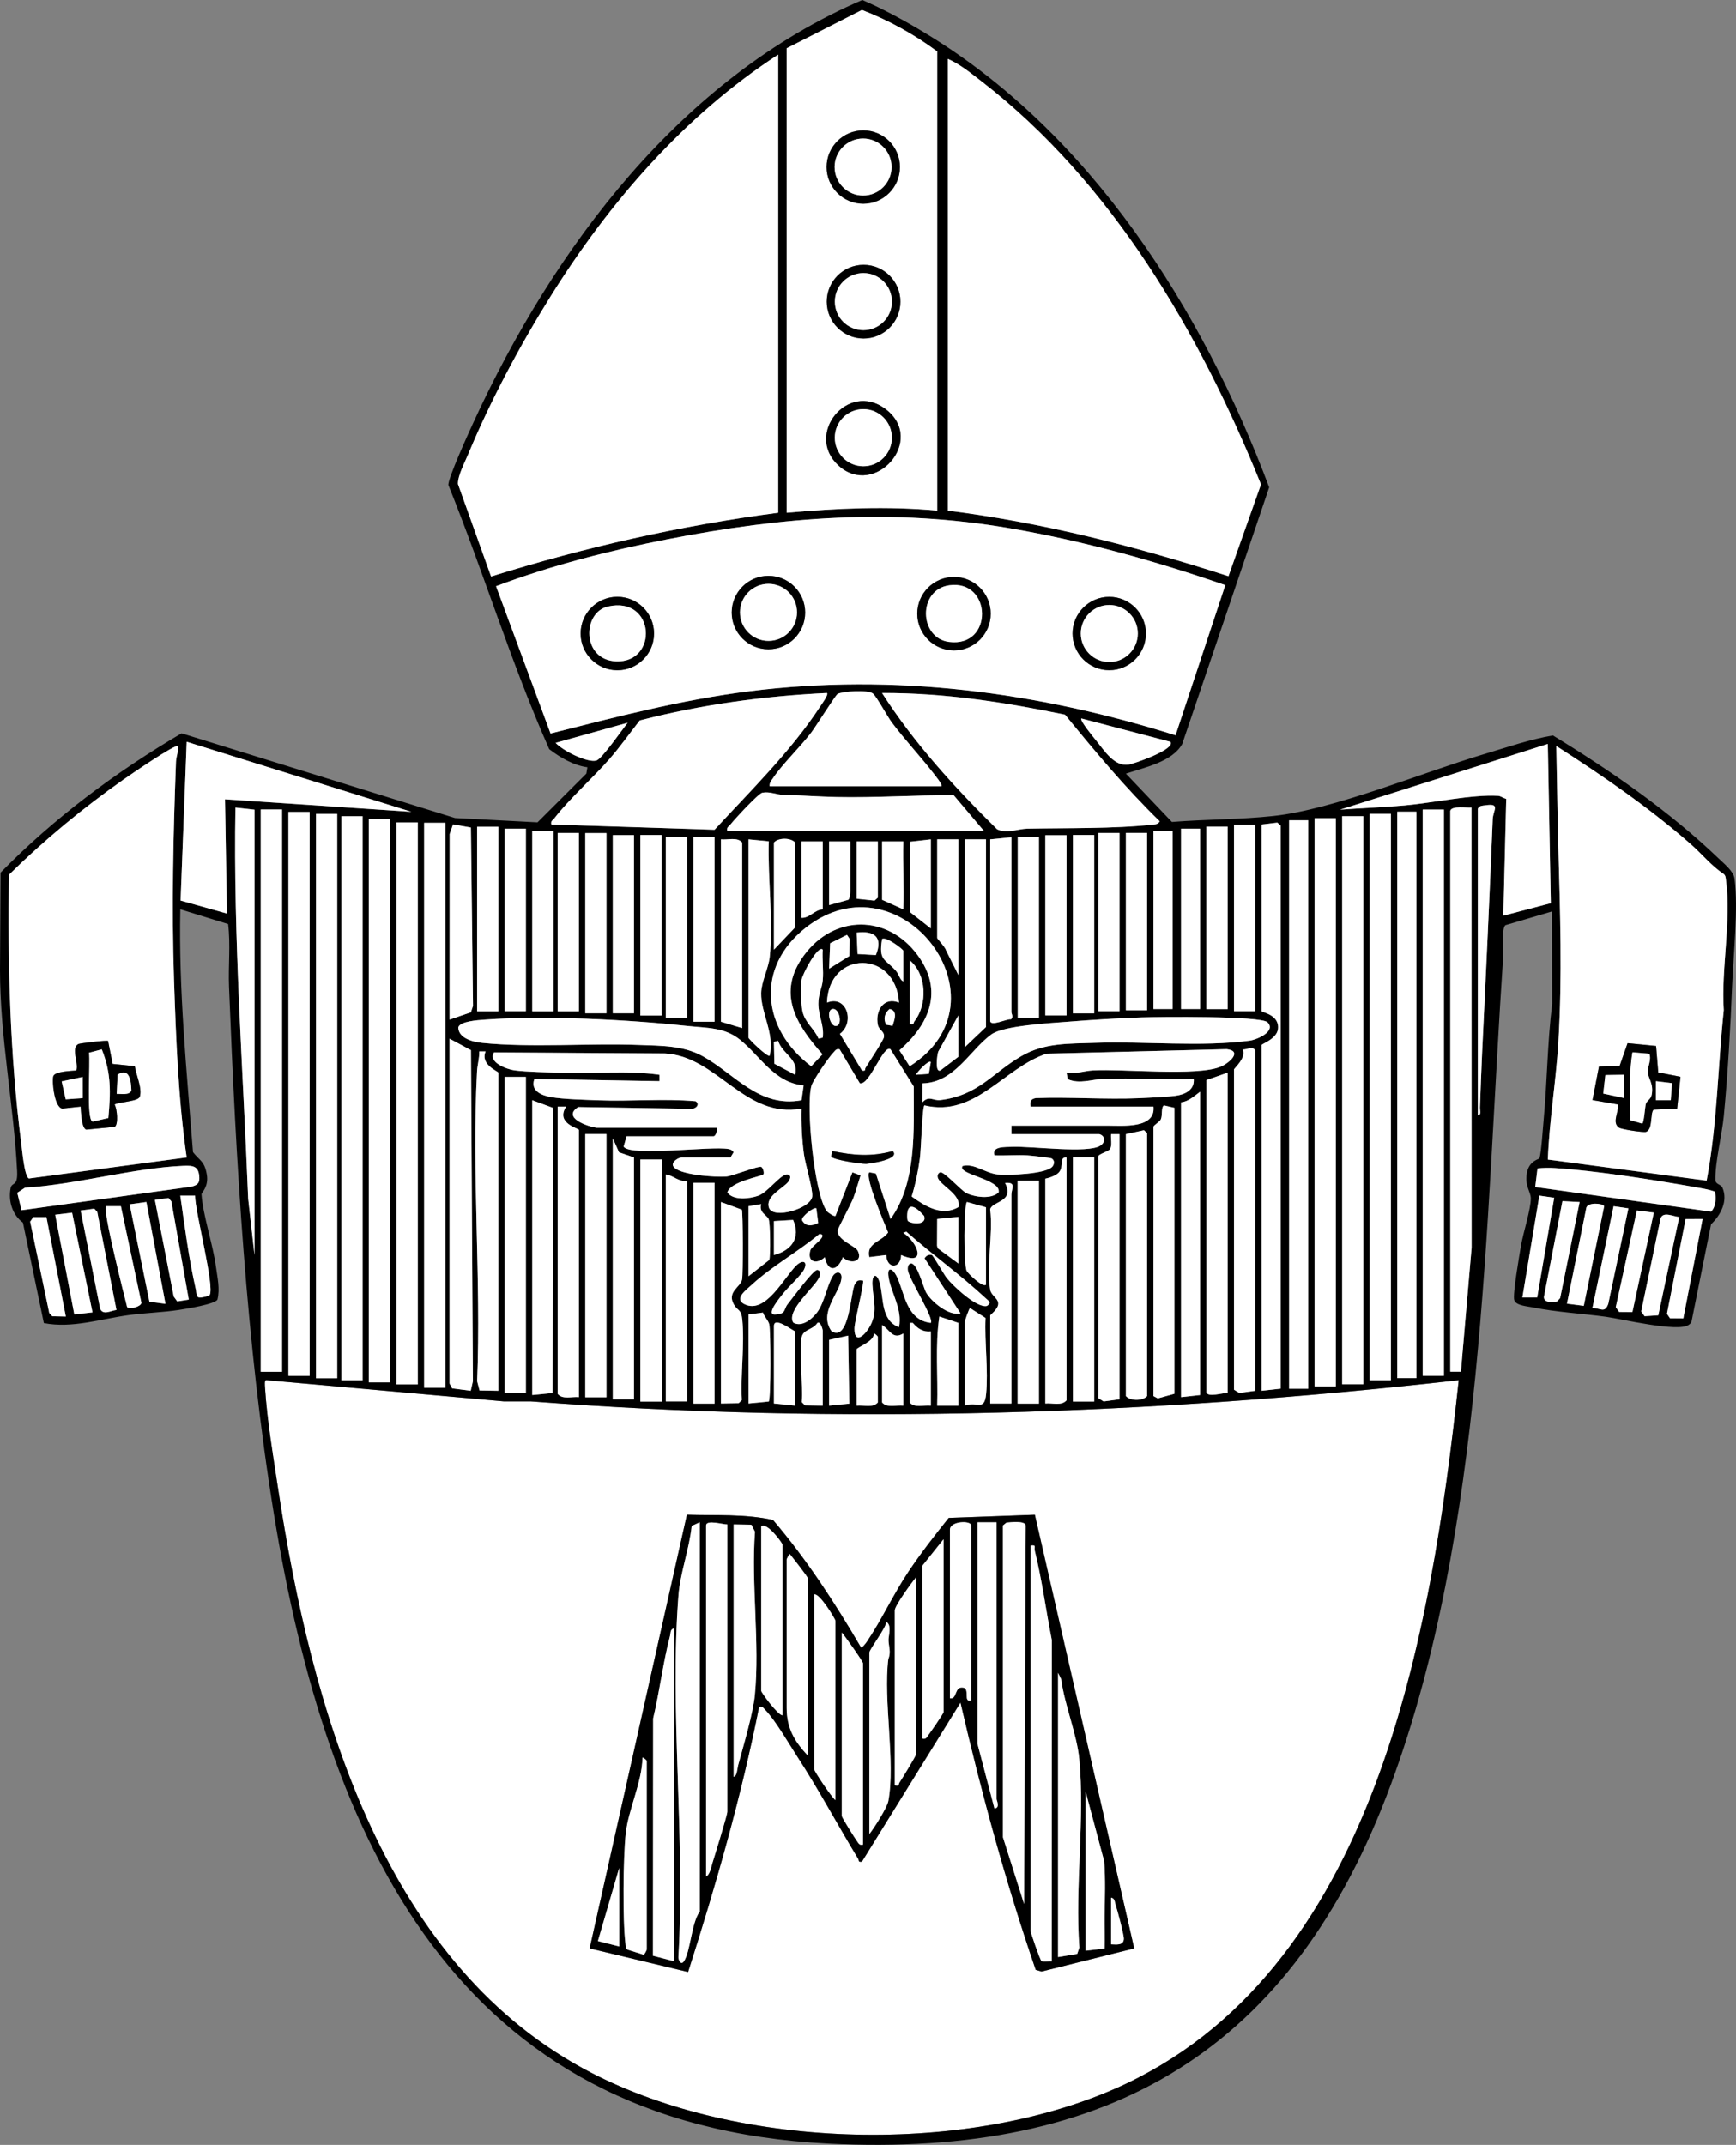
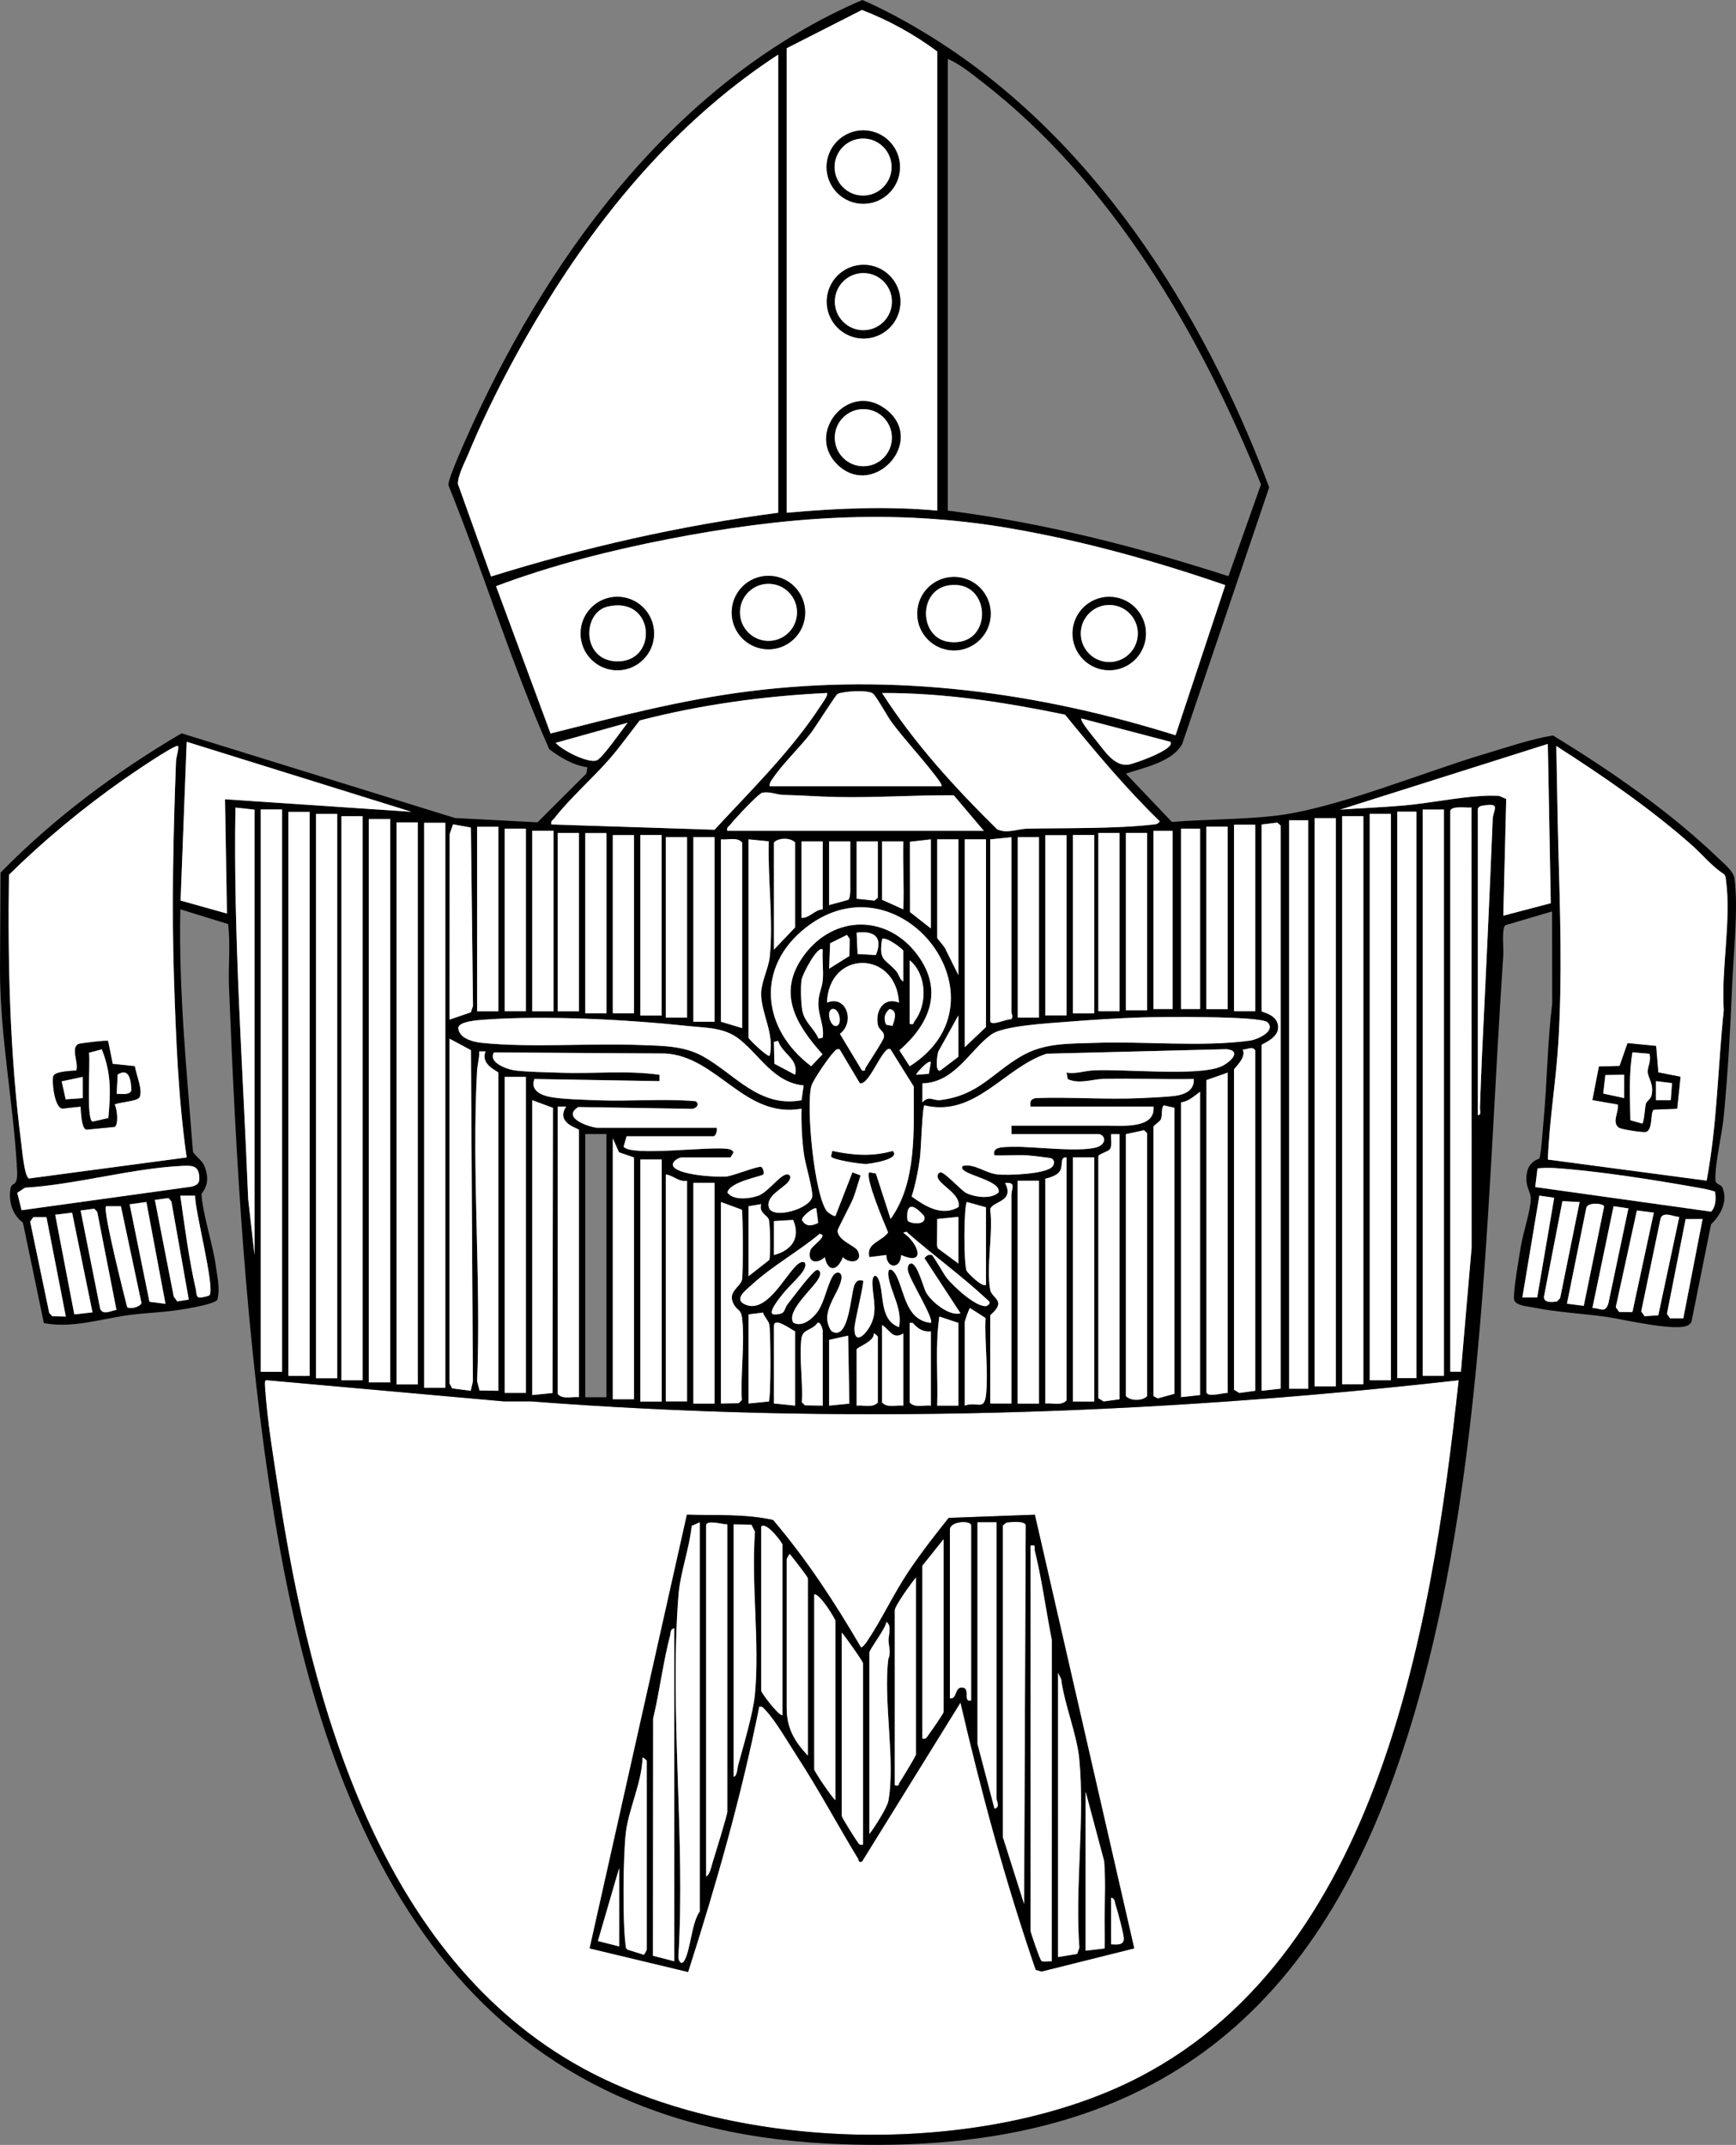
<svg xmlns="http://www.w3.org/2000/svg" id="Vrstva_1" data-name="Vrstva 1" viewBox="0 0 818.8 1011.33">
  <rect x="0" y="0" width="818.8" height="1011.33" fill="#808080" stroke="none" />
  <defs>
    <style>
      .cls-1 {
        fill: #fff;
      }
    </style>
  </defs>
  <g>
    <path class="cls-1" d="M688.03,650.76c-12.91,119.21-38.84,280.17-162.32,334.17-72.77,31.82-180.78,28.47-250.69-9.65-95.69-52.18-128.32-171.73-143.69-272.31-2.36-15.43-5.36-33.25-6.33-48.68-.07-1.03-.36-3.51.55-3.55l112,10.01,12.98.02c145.69,11.13,292.39,6.36,437.5-10.01ZM406.06,776.76c-12.27-21.01-25.63-41.52-41.46-60.06-13.16-2.95-27.14-2.08-40.62-2.5l-45.87,204.49,46.42,11.13c13.14-41.02,25.1-82.76,33.51-125.06,1.68-.38,2.02.55,2.97,1.52,4.73,4.83,11.07,15.85,15.04,21.96,10.22,15.7,19.02,32.25,28.74,48.24.49.8-.24,1.61,1.74,1.32l46.49-75.03c9.84,42.53,21.32,84.75,35.49,126.04l2.74.79,43.7-10.91-46.86-204.47-40.63,1.49c-6.53,8.17-13,16.47-18.84,25.16-7.13,10.62-12.82,23.02-19.75,33.25-.47.69-2.22,3.07-2.82,2.66Z" />
    <g>
      <path d="M406.06,776.76c.6.41,2.35-1.98,2.82-2.66,6.93-10.23,12.62-22.63,19.75-33.25,5.84-8.69,12.31-16.99,18.84-25.16l40.63-1.49,46.86,204.47-43.7,10.91-2.74-.79c-14.18-41.29-25.65-83.51-35.49-126.04l-46.49,75.03c-1.98.29-1.26-.52-1.74-1.32-9.71-15.99-18.52-32.54-28.74-48.24-3.97-6.11-10.31-17.13-15.04-21.96-.95-.97-1.3-1.9-2.97-1.52-8.41,42.3-20.37,84.04-33.51,125.06l-46.42-11.13,45.87-204.49c13.48.42,27.46-.45,40.62,2.5,15.82,18.54,29.18,39.05,41.46,60.06ZM330.04,717.76l-3.79,1.71c-1.09,10.73-5.42,22.15-6.25,32.75-4.24,54.72,3.29,114.8-.01,170.08-.28,1.58,1.14,4.59,2.57,2.47,3.14-4.65,3.53-18.08,7.48-23.52v-183.5ZM343.04,718.76c-1.82.12-10-2.4-10,.5v165.5c1.78-.74,2.46-4.69,3.02-6.48,1.03-3.3,6.98-22.49,6.98-24.02v-135.5ZM458.04,801.76v-82.5c0-2.48-10-2.12-10,2v79.5c3.68.58,1.85-5.96,6.49-4.99,2.94.91-.33,7.03,3.51,5.99ZM470.04,717.76h-9v104.5l8.01,30.49c2.84-.4.99-3.8.99-4.49v-130.5ZM473.04,719.26v147l9.99,31.49.76-178.54c-.41-2.31-7.15-1.47-9.09-1.3l-1.66,1.34ZM346.04,718.76v119c1.62-.25,1.69-3.92,2.1-5.4,2.44-9,7.04-24.38,7.89-33.1,2.38-24.36-1.8-52.29.06-77.04l-1.69-3.31-8.36-.14ZM359.04,719.76v77.5c0,.77,7.87,11.51,10,11.5v-80.5c0-.71-7.48-10.93-10-8.5ZM435.04,819.76c1.83.39,1.96-.55,2.83-1.67s7.17-10.18,7.17-10.83v-81.5l-10,12.5v81.5ZM486.04,728.76v181.5c0,.76,4.51,13.94,5.17,14.33,1.1.65,3.43,0,4.84.18l.04-151.55c-2.74-13.76-4.65-28.47-8.02-42.03-.42-1.69.99-2.9-2.03-2.43ZM381.04,827.76v-83.5c0-.78-7.26-9.94-8.51-11.5-.29-.13-1.49,2.35-1.49,2.5v70c0,9.4,3.57,15.74,10,22.5ZM432.04,827.26v-83.5c-1.99,2.35-10,13.4-10,15.5v82.5c2.41.53,1.62-.42,2.23-1.31,1.11-1.61,7.58-12.27,7.77-13.19ZM394.04,848.76v-84.5c0-.82-7.43-13.06-10-12.5v82.5c0,.89,8.3,13.32,10,14.5ZM410.04,864.76c2.26-2.81,8.38-12.47,8.96-15.54,3.44-18.51-2.45-47.37,0-67,1.39-3.33.1-6.09.09-8.97-.01-2.09,1.65-6.98-1.03-8.48-.24,3.08-8.01,12.88-8.01,14.49v85.5ZM318.04,924.76v-157c-2.03.38-1.64,2.12-2,3.5-3.35,12.75-4.89,26.18-7.98,39.02l-.08,111.87,10.06,2.61ZM407.04,869.76v-85.5c0-.88-8.47-12.74-10-14.5v86.5c0,.69,6.38,10.81,7.16,11.84.86,1.14,1.05,2.03,2.84,1.66ZM499.04,922.76l9.02-1.48,1.03-2.97c-2.15-28.58,2.7-60.92-.06-89.04-1.15-11.75-6.97-25.5-8.51-37.5l-1.48-3.01v134ZM305.04,919.26v-89c0-.17-1.35-1.57-1.99-1.5-.29,11.78-6.65,24.36-7.9,35.61-1.23,11.07-1.52,41.11-.16,51.95.14,1.1-.09,2.24,1.03,2.97l7.56,2.38c.36.01,1.42-2.14,1.46-2.4ZM512.04,844.76v75l8.95-1.05c.22-5.14-.08-10.33,0-15.49.13-8.44.47-17.04-.21-25.7l-8.74-32.76ZM292.04,917.76v-37l-10.04,34.45,10.04,2.55ZM524.04,916.76c2.4.05,5.8.68,6.03-2.49.13-1.79-3.06-13.69-3.9-16.14-.45-1.31-.29-3.06-2.13-3.37v22Z" />
      <path class="cls-1" d="M330.04,717.76v183.5c-3.96,5.44-4.35,18.87-7.48,23.52-1.43,2.12-2.85-.89-2.57-2.47,3.3-55.28-4.23-115.37.01-170.08.82-10.61,5.15-22.02,6.25-32.75l3.79-1.71Z" />
      <path class="cls-1" d="M486.04,728.76c3.02-.47,1.61.74,2.03,2.43,3.37,13.55,5.28,28.27,8.02,42.03l-.04,151.55c-1.41-.19-3.74.47-4.84-.18-.66-.39-5.17-13.57-5.17-14.33v-181.5Z" />
      <path class="cls-1" d="M473.04,719.26l1.66-1.34c1.94-.17,8.68-1.02,9.09,1.3l-.76,178.54-9.99-31.49v-147Z" />
      <path class="cls-1" d="M343.04,718.76v135.5c0,1.53-5.95,20.71-6.98,24.02-.56,1.79-1.24,5.74-3.02,6.48v-165.5c0-2.9,8.18-.38,10-.5Z" />
      <path class="cls-1" d="M318.04,924.76l-10.06-2.61.08-111.87c3.09-12.84,4.63-26.26,7.98-39.02.36-1.38-.03-3.12,2-3.5v157Z" />
      <path class="cls-1" d="M499.04,922.76v-134l1.48,3.01c1.54,12.01,7.36,25.75,8.51,37.5,2.76,28.13-2.09,60.46.06,89.04l-1.03,2.97-9.02,1.48Z" />
      <path class="cls-1" d="M470.04,717.76v130.5c0,.7,1.85,4.1-.99,4.49l-8.01-30.49v-104.5h9Z" />
      <path class="cls-1" d="M346.04,718.76l8.36.14,1.69,3.31c-1.85,24.75,2.32,52.68-.06,77.04-.85,8.72-5.46,24.11-7.89,33.1-.4,1.49-.47,5.15-2.1,5.4v-119Z" />
      <path class="cls-1" d="M407.04,869.76c-1.79.37-1.98-.52-2.84-1.66-.78-1.03-7.16-11.15-7.16-11.84v-86.5c1.53,1.76,10,13.62,10,14.5v85.5Z" />
      <path class="cls-1" d="M394.04,848.76c-1.7-1.18-10-13.61-10-14.5v-82.5c2.57-.56,10,11.68,10,12.5v84.5Z" />
      <path class="cls-1" d="M432.04,827.26c-.19.93-6.66,11.58-7.77,13.19-.61.89.18,1.84-2.23,1.31v-82.5c0-2.1,8.01-13.15,10-15.5v83.5Z" />
      <path class="cls-1" d="M381.04,827.76c-6.43-6.76-10-13.1-10-22.5v-70c0-.15,1.2-2.63,1.49-2.5,1.25,1.56,8.51,10.71,8.51,11.5v83.5Z" />
      <path class="cls-1" d="M435.04,819.76v-81.5l10-12.5v81.5c0,.65-6.27,9.67-7.17,10.83s-.99,2.06-2.83,1.67Z" />
      <path class="cls-1" d="M359.04,719.76c2.52-2.43,10,7.79,10,8.5v80.5c-2.13.01-10-10.73-10-11.5v-77.5Z" />
      <path class="cls-1" d="M458.04,801.76c-3.84,1.03-.57-5.08-3.51-5.99-4.64-.97-2.8,5.57-6.49,4.99v-79.5c0-4.12,10-4.48,10-2v82.5Z" />
      <path class="cls-1" d="M410.04,864.76v-85.5c0-1.61,7.77-11.42,8.01-14.49,2.68,1.5,1.02,6.38,1.03,8.48.02,2.88,1.3,5.64-.09,8.97-2.45,19.63,3.44,48.49,0,67-.57,3.07-6.7,12.74-8.96,15.54Z" />
      <path class="cls-1" d="M305.04,919.26c-.04.26-1.1,2.41-1.46,2.4l-7.56-2.38c-1.12-.73-.89-1.88-1.03-2.97-1.36-10.84-1.08-40.87.16-51.95,1.25-11.25,7.62-23.83,7.9-35.61.64-.07,1.99,1.33,1.99,1.5v89Z" />
      <path class="cls-1" d="M512.04,844.76l8.74,32.76c.68,8.66.34,17.27.21,25.7-.08,5.16.21,10.34,0,15.49l-8.95,1.05v-75Z" />
      <polygon class="cls-1" points="292.04 917.76 282.01 915.2 292.04 880.76 292.04 917.76" />
      <path class="cls-1" d="M524.04,916.76v-22c1.85.31,1.69,2.05,2.13,3.37.84,2.45,4.02,14.35,3.9,16.14-.23,3.18-3.63,2.54-6.03,2.49Z" />
    </g>
  </g>
  <g>
    <g>
      <path d="M531.04,364.77l21.7,22.78c15.83-1.26,32.01-1.11,47.79-2.8,28.65-3.06,70.56-20.61,99.74-29.26,10.62-3.15,21.34-6.89,32.18-8.72,27.36,16.69,54.93,35.73,78.11,57.96,2.6,2.5,7.07,6.05,7.53,9.47,1.88,14.07-.5,35.48-1.09,50.01-.85,20.69-1.99,41.39-3.96,62.04-.84,8.77-4.17,21.98-3.96,30.11.06,2.19,2.59,1.97,3.31,3.62,2.75,6.34-.87,13.03-5.35,17.26l-9.2,45.8c-.18.8-.73,1.2-1.35,1.65-5,3.61-31.71-2.81-39.05-3.82-11.33-1.54-23.33-2.16-34.56-4.44-2.46-.5-7.78-.8-8.66-3.35s2.42-21.23,3.13-25.54c.99-6.03,4.69-17.3,4.67-22.44-.01-3.29-2.86-5.66-1.89-11.79s5.86-6.69,5.99-7.18c.91-3.33,1.53-13.66,1.93-17.89,1.7-18.25,1.77-36.74,4.05-54.95l-.05-43.54-22.01,6.48c-1.9,1.58-.78,10.79-1,14-8.57,126.27-8.8,271.55-52.97,391.03-46.33,125.3-132.17,176.21-265.51,169.47-175.58-8.87-236.27-143.07-261.34-296.66-13.15-80.55-17.97-167.21-21.21-248.79-.39-9.82.76-19.78-.42-29.58l-22.54-6.95c-.83,38.28,3.03,76.41,5.98,114.51,3.41,4.27,5.39,4.19,6.5,10.48,1.03,5.81-2.53,8.66-2.49,9.36.59,9.56,5.43,23.74,6.83,34.31.67,5.05,1.97,10.29.68,15.35-1.08,2.17-14.79,4.37-18.12,4.88-7.54,1.16-15.94,1.4-23.59,2.42-13.1,1.76-26.82,6.4-40.16,3.77l-9.87-47.36c-4.97-3.64-6.98-10.12-5.79-16.27.59-3.03,3.44-.44,3.06-7.99C6.52,521.16-.03,488.79,0,457.3l.25-45.84c25.09-25.66,54.43-47.5,85.38-65.7l128.98,39.94,38.92,2.03,23.02-22.97.5-2.99c-6.53-.87-12.82-4.59-17.99-8.52-17.96-40.43-30.93-83.34-47.56-124.49-.53-2.63,9.69-25.02,11.69-29.36C261.17,116.77,321.09,36.76,406.72,0c10.1,4.35,19.82,9.66,29.24,15.34,78.41,47.27,131.12,130.42,162.66,214.45l-41.02,121.02c-4.69,8.45-17.98,11.11-26.55,13.96ZM442.04,240.76V24.26c-10.78-8.05-22.94-14.72-35.5-19.56l-35.5,18.06v219c23.48-2.1,47.57-3.2,71-1ZM367.04,241.76V25.76c-44.25,28.78-79.58,69.57-107.42,114.08-14.32,22.91-28.41,49.28-38.76,74.24-1.62,3.91-5,10.19-4.87,14.14l15.62,43.6c44.23-13.78,89.4-24.04,135.43-30.06ZM447.04,240.76c45.15,5.72,89.2,16.98,132.37,30.93l15.34-43.27c-28.72-71.2-70.31-142.54-131.82-190.05-4.9-3.78-10.2-8.14-15.9-10.6v213ZM577.92,275.89c-33.07-11.4-67.12-20.89-101.69-26.82-55.18-9.46-106.63-5.48-161.21,5.16-27.46,5.35-54.9,12.31-81.06,22.16l25.71,69.45c31.05-7.86,62.11-15.96,94.01-19.94,68.31-8.52,135.5.32,200.78,20.78l23.46-70.79ZM411.76,327.05c-2.35-1.94-14.6-1.08-16.74.19-.96.57-10.46,15.66-12.58,18.42-5.23,6.8-13.44,14.64-17.81,21.19-.81,1.21-1.85,2.29-1.58,3.91h80.99c.76-.66-3.29-5.53-4.02-6.47-6.2-8.01-13.15-15.34-19.37-23.63-2.14-2.86-7.16-12.18-8.89-13.6ZM390.04,326.76c-29.77,1.43-59.45,5.49-88.29,12.94-4.69,5.96-9.2,12.34-14.18,18.07-7.88,9.05-19.08,18.92-26.02,27.98-.77,1-1.94,1.27-1.49,3l76.97,2.49c16.9-18.33,36.16-37.14,49.84-58.16.69-1.06,4.05-5.54,3.18-6.31ZM416.04,326.77c15.15,23.66,34.29,44.6,54.26,64.23,4.72,2.23,9.7-.19,14.2-.29,18.66-.38,40.83.11,59.09-1.91,1.51-.17,2.48-.09,3.43-1.55-16.14-15.65-30.48-32.9-44.69-50.29-28.38-5.85-57.23-10.35-86.29-10.2ZM552.04,349.77l-41.99-11.01c-.93.88,6,9.21,7.02,10.47,3.98,4.92,8.54,12.26,15.23,11.3,2.36-.34,22.33-7.24,19.75-10.76ZM296.04,340.77l-33.98,9.49c3.23,3.59,14.94,9.57,19.25,8.33,2.57-.73,12.35-14.87,14.72-17.82ZM194.03,382.77l-105.98-33.01-2.87,74.86,21.86,6.14-.9-53.89,87.9,5.91ZM730.04,350.76l-97.99,30.99c10.12-.75,20.38-1.11,30.49-2,12.82-1.12,31.91-5.26,44.04-4.52,1.27.08,2.55,1.14,3.84,1.42l-1.38,55.09,22.4-5.88-1.41-75.11ZM84.04,351.76c-1.11-1.21-23.2,14.01-25.72,15.77-19.03,13.34-37.54,28.63-54.07,44.93-.62,42.04.43,85.08,5.81,126.79.4,3.07,1.49,15.69,3.63,16.42l74.37-9.92c-3.97-27.68-5.02-55.59-5.96-83.53-1.15-34.28-.37-68.59.92-103,.1-2.54,1.22-4.89,1.04-7.45ZM797.62,398.18c-19.69-17.3-41.54-32.3-63.57-46.42.35,15.87.51,31.65.95,47.54.86,30.98,1.89,60.77.03,91.95-1.1,18.49-4.28,36.96-4.98,55.5l74.9,9.94c5.01-26.51,5.27-53.64,8.08-80.43-1.29-19.09,3.61-42.37,1.06-61.04-.15-1.1-.1-2.18-.98-3.02-5.87-3.88-10.28-9.43-15.49-14.01ZM449.83,374.97c-18.45-.13-36.84,1.22-55.33.82-8.2-.18-16.65-.81-25-1-3.3-.08-6.41-1.7-9.93-1.03-1.9.36-13.32,12.74-15.03,14.98-.77,1-1.94,1.27-1.49,3h120.99s-14.2-16.78-14.2-16.78ZM697.04,381.26v144.5c1.76.23.95-2.26,1-3.49.33-8.66.59-17.35,1.01-26,1.79-36.56,3.51-73.33,5-110,.17-4.29,3.87-7.66-3.55-6.56-1.44.21-2.57.07-3.46,1.55ZM120.04,381.76l-8.99-.99c-1.05,61.55,3.57,122.96,6,184.48l2.99,26.51v-210ZM684.04,382.26v264.5h5.01s5.04-58.45,5.04-58.45l-.04-207.55c-2.29.24-9.24-.96-10.01,1.51ZM122.99,381.67v265.14h10.05v-265.14h-10.05ZM681.04,381.71h-10v266.98h10v-266.98ZM146.04,382.81h-10v265.9h10v-265.9ZM668.04,382.72h-9v267.09h9v-267.09ZM159.04,383.76h-10v266.1h10v-266.1ZM656.04,383.74h-10v267.06h10v-267.06ZM171.04,384.83h-10v265.98h10v-265.98ZM643.04,384.81h-10v267.87h10v-267.87ZM173.96,386.17v265.63h10.09v-265.63h-10.09ZM630.04,385.76h-10v267.92h10v-267.92ZM617.04,386.76h-9v268.04h9v-268.04ZM197.04,387.76h-10v265h10v-265ZM210.04,387.96h-10v266.38h10v-266.38ZM604.04,654.76v-265.5l-1.58-1.39-7.42.89v88c0,.61,8.49,1.58,7.75,8.37-.52,4.75-7.75,7.08-7.75,7.63v163l9-1ZM212.05,480.75l10.04-3.45,1-3-.99-84.11-8.44-1.51-1.58,4.59-.04,87.48ZM592.04,388.87h-10v87.89h10v-87.89ZM235.04,389.83h-10v86.98h10v-86.98ZM568.99,389.76v86.05h10.05v-86.05h-10.05ZM248.04,390.71h-10v86.05h10v-86.05ZM566.04,390.71h-9v85.05h9v-85.05ZM261.09,391.71h-10.05v85.1h10.05v-85.1ZM553.04,391.76h-9v84h9v-84ZM273.04,392.76h-10v84.05h10v-84.05ZM286.04,392.81h-10v84.95h10v-84.95ZM528.04,392.76h-10v84h10v-84ZM541.04,392.71h-10v83.64h10v-83.64ZM299.04,393.76h-10v84h10v-84ZM312.04,393.71h-10v85.13h10v-85.13ZM503.04,393.81h-10v84.95h10v-84.95ZM516.09,393.7h-10.05v84.11h10.05v-84.11ZM324.04,394.71h-10v85.1h10v-85.1ZM337.04,394.71h-10v87.05h10v-87.05ZM477.04,394.76l-10,1v85.5c0,3.01,7.91-1.01,9.83-.65,1.26-1.23.17-2.57.17-3.35v-82.5ZM490.04,394.71h-10v85.1h10v-85.1ZM350.04,484.76v-87.5c-2.38-2.74-6.71-1.13-10-1.5v86l10,3ZM353.04,395.76v93.5c0,.66,9.13,9.47,9.99,8.49,2.49-10.17-4.2-20.22-4.02-29.44.1-5.41,3.47-11.81,4.04-17.04,1.83-16.83-1.02-37.45-.44-54.57l-9.56-.94ZM365.04,447.76l10-10.5v-40c-2.15-2.36-7.85-2.36-10,0v50.5ZM439.04,395.76l-9.86,1.14.05,33.17,9.81,7.69v-42ZM452.04,395.76h-10v46.5c0,.36,3.92,4.46,4.17,5.83l5.83,11.67v-64ZM465.04,395.76h-10v98l10-9.5v-88.5ZM388.04,396.76h-10v36c3.75.22,6.1-3.77,10-4v-32ZM401.04,396.76h-10v30l9.06-2.5c.68-.47.94-3.13.94-4v-23.5ZM414.04,396.76h-10v27l8.42.89,1.58-1.39v-26.5ZM416.04,396.76v27.5l9.99,4.5c.46-10.59-.29-21.34.01-32h-10.01ZM429.06,502.76c48.78-30.88-4.33-100.3-48.94-65.41-23.94,18.73-20.8,47.88,2.48,65.38l5.35-5.61c-12.6-14.09-21.73-28.99-8.74-46.68,14.17-19.31,39.48-19.35,53.66,0,12.3,16.79,5.51,32.43-8.65,44.82l4.84,7.51ZM404.04,439.75l.44,10.07,8.63.5c3.49-8.45-.72-11.61-9.07-10.57ZM391.05,456.75l9.57-5.99.14-8.03-1.27-1.93-7.95,3.95-.49,12ZM426.04,462.76v-14.5c0-.58-8-6.85-9.99-5.5-1.74,10.45,1.49,9.24,6.52,14.97,1.58,1.8,1.76,4.2,3.48,5.02ZM388.04,447.76c-2.14-2.42-9.67,11.59-10.02,14.47-.44,3.59-.28,11.04.47,14.58,1.14,5.38,5.57,8.18,7.58,12.94l1.98-.49c.76-5.9-2.06-10.13-2.06-16,0-4.7,1.69-7.13,2.06-10.99.44-4.64-.33-9.8-.01-14.5ZM429.04,452.76v30c2.32.56,1.65-.44,2.29-1.26,6.24-7.93,5.8-22.15-2.29-28.74ZM424.03,472.75c-1.47-24.92-33.14-24.95-33.98,0,9.3-3.78,13.32,9.33,6.1,14.71l10.4,17.29c2.02.41,1.22-.5,1.7-1.28,1.5-2.45,8.44-12.92,8.67-14.44.42-2.8-2.34-3.19-2.87-5.79-1.35-6.67,2.85-13.44,9.98-10.48ZM392.56,475.76c-3.05.62-.9,8.62,1.97,7.99s1.4-8.68-1.97-7.99ZM420.97,483.7c.88-2.66,2.67-7.26-1.41-7.94-2.38,2.08-2.98,4.56-1.59,7.4l3.01.54ZM452.04,498.26v-19.5l-9.46,17.04c-.57,1.43-1.72,10.01.95,8.95l8.52-6.49ZM597.79,482c-3.19-3.08-51.47-2.55-59.29-2.29-11.36.37-23.53,1.14-34.95,2.05-8.33.67-30.27,1.8-36,6-10.22,7.48-17.27,22.66-32.46,23.04l-.03,8.96c3.05-3.41,5.16-.67,8.34-1.06,18.05-2.17,24.43-12.64,38.35-20.75,10.86-6.32,22.32-5.8,34.76-6.24,23.35-.82,50.19,2.05,72.95-1.05,3.71-.5,12.59-4.56,8.33-8.67ZM379.05,511.77c-13.8-1.24-20.46-13.81-30-21.52-7.27-5.88-15.41-5.51-24.52-6.48-28.61-3.05-67.49-5.09-95.98-3-3.02.22-11.68.74-12.41,3.68.13,5.21,7.08,6.86,11.41,7.29,22.97,2.31,50.52.07,74.03.97,10.29.39,20.67.24,29.76,5.24,15.13,8.31,26.63,24.52,46.7,20.81l1-7ZM212.04,489.76v162.5c0,.36,1.03,1.62,1.16,2.35l8.83,1.16,1.02-4.5-.91-156.1-10.09-5.41ZM367.02,490.77l-1.99.5.21,10.3,9.79,5.2c1.78-7.58-6.06-9.72-8.01-15.99ZM592.04,655.76v-160.5c-1.41-2.25-3.7-.27-5.92-.42,1.99,3.74-4.08,8.89-4.08,9.42v151l2.49,1.53,7.51-1.03ZM396.02,494.76c-1.67-.39-2.01.55-2.96,1.51-2.16,2.19-9.56,12.95-10.35,15.65-2.69,9.25,1.33,51.84,7.38,59.27.41.51,3.32,2.56,3.96,2.09l8-20.53,3.83,1.46c-1.15,3.5-2.08,7.06-3.36,10.52-1.03,2.77-7.47,14.65-7.47,15.51,0,4.62,8.33,7.15,9.51,9.49,2.7,5.36-3.68,6.5-7.03,3.04-2.49,6.49-7.03,7.31-8.51-.02-3.68,3.55-8.53,2.47-6.8-3.29.64-2.15,8.89-7.07,4.33-7.7-10.16,8.49-22.23,15.05-31.99,24.01-2.7,2.48-8.64,6.71-3.27,9.23,9.86,4.62,18.36-12.47,24.23-18.27,2.99-2.95,5.54-2.05,3.75,1.74-1.38,2.94-7.81,8.59-10.21,11.8-.9,1.21-8.18,9.72-3.52,9.5,5.51-.27,3.83-2.26,6.03-4.96,2.07-2.54,12.12-16.4,13.95-16.06s1.44,2.29.75,3.73c-2.23,4.67-15.6,15.55-12.11,21.13,4.02,2.36,8.94-1.72,11.3-4.93,3.51-4.77,4.74-13.2,7.48-17.26,1.47-2.17,4.46-1.98,3.9,1.62-1.11,7.15-10.76,15.86-4.69,24.57,8.52,5.41,9.05-18.78,11.06-22.17,1.14-1.92,1.62-1.91,3.81-1.68.8.82-3.97,19.09-4.01,22.51-.08,7.5,4.37,3.81,6.85-.18,4.32-6.95,2.01-12.82,1.62-20.35-.27-5.19,2.18-5.83,3.55-.5,1.79,6.94.42,17.36,8.98,20.51,1.71-8.46-3.69-16.01-4.91-23.59-.85-5.26,1.96-4.08,3.68-.68,3.94,7.77,4.43,20.91,16.23,22.26,1.78-1.75-10.23-20.77-10.81-24.73-.19-1.3.04-2.98,1.33-3.26,3.03-.66,5.95,11.36,7.29,13.69,2.51,4.37,10.81,11.24,16.21,9.79l-16.99-25.99c.93-1.23,1.81-1.83,3.42-1.54.64.12,5.74,9.23,7.14,10.96,3.03,3.74,14.12,14.25,18.89,13.08,2.26-1.59,1.17-1.99-.46-3.51-11.9-11.07-25.35-20.69-37.53-31.48l-1.48.48c6.85,4.57,11.34,15.99-.99,10.5-.2,6.67-6.82,6.66-7.02,0l-7.99,1c-1.58-6.72,5.71-7.19,8.87-11.63-1.61-3.88-11.13-26.16-8.86-28.37l3.09.59,6.92,21.41c12.47-17.18,10.87-41.99,10.93-62.44l-10.96-17.55c-3.43-2.39-9.79,17.05-14.45,16.04l-9.55-16.04ZM518.54,534.76h-41.5v-4h45.5c6.82,0,22.59,1.52,21.5-9h-58c-.27-2.4.02-3.55,2.5-4,16.3-.57,32.76.75,49.04.04,4.82-.21,12.35-.53,16.87-1.13s9.01-2.7,8.58-7.91c-14.15.29-28.38-.39-42.54-.05-5.37.13-11.3,2.59-16.87.13l-.59-3.08c4.32.73,8.4-.82,12.46-1.05,14.59-.81,48.92,2.9,60.24-1.76,3.99-1.64,10.51-7.35,2.85-8.25l-84.96,2.14c-20.12,6.58-33.61,30.13-57.61,24.35-1.02.73-1.57,20.67-2.13,24.9-.81,6.08-2.09,12.21-3.88,18.08,6.33,4.57,14.3,9.58,22.11,4.95,1.19-5.78-7.72-9.72-9.6-13.35-.7-1.36-.06-2.79,1.03-3.01,1.81-.37,9.8,8.61,12.21,9.77,4.01,1.94,11.68,3.1,15.27-.31,1.34-6.23-20.03-8.49-16.99-12.46,5.65-1.31,10.51,3.35,16.49,4,4.55.5,23.63-.09,26.05-3.96.8-1.28.81-2.67-.52-3.57-.48-.33-9.8-1.35-11.53-1.47-5.13-.33-10.37.22-15.5-.01-1.42-4.32,5.02-3.88,8.45-4.02,9.05-.37,35.64,3.27,41.48-.54,2.78-1.82,2.13-4.71-.42-5.43ZM235.04,655.76v-150c0-.64-8.68-3.68-6-10.01h-2.99c.1,3.23-.88,6.22-1.05,9.46-2.56,47.84,2.01,97.97.05,146.06l1.14,4.35,8.86.14ZM281.54,531.76h56.5c.4,1.16-.44,4-1.5,4h-41l-1.4,4.91c3.32,4.81,41.17-.39,49.39,1.1,1.17.21,1.82.51,2.5,1.51l-1.49,2.48h-23c-1.51,0-4.97,2.07-4.05,4.03,1.99,4.24,20.39,5.38,25.05,4.96,3.15-.28,15.44-5.23,16.52-4.53.99.63,1.45,2.99.99,3.54-.78.92-15.75,3.37-16.98,8.51,2.76,3.88,10.44,2.98,14.53,1.55,4.71-1.65,10.88-10.67,13.93-10.05,1.92.39,1.14,2.28.37,3.34-2.29,3.15-11.06,7.07-9.19,12.4s19.6.4,20.37-5.29c.44-3.27-3.31-15.47-3.91-20.08-.92-7.05-1.29-14.27-1.12-21.38-27.01,4.78-39.7-24.77-64.47-26.03l-80.57-.49c-2.99,4.64,6.04,7.95,9.62,8.44,5.7.78,15.68.9,21.87,1.13,15.49.56,31.21-1.23,46.55.97v2.99s-59-1-59-1c-2,5.47,3.19,7.73,7.94,8.55,5.78,1,16.21,1.25,22.51,1.49,15.16.57,30.43-.9,45.57.43,2.51,1.6-.31,4-2.48,3.58l-52.84-.84c-7.85,4.92,4.32,9.24,8.79,9.79ZM439.04,500.76c-1.04-1.17-6.5,4.72-6.99,5.99l6.06-.43.93-5.56ZM579.04,505.76l-10,3.5v147c0,2.9,8.18.37,10,.5v-151ZM248.04,507.76h-10v149h10v-149ZM566.04,657.76v-143c-2.77,2.01-5.37,4.58-9,5v139l9-1ZM251.04,657.76l9.56-.94.22-134.46-9.78-3.61v139ZM544.04,531.26v127l2.04,1.08,7.85-2.16v-134.84s-4.97-1.15-4.97-1.15c-1.43,1.03-.57,4.58-1.44,6.56-.55,1.24-3.25,2.7-3.49,3.51ZM263.04,521.76v135.5c2.38,2.74,6.71,1.13,10,1.5v-126c0-.74-11.21-3.08-6-10.99h-4ZM531.04,534.76v123.5c2.15,2.36,7.85,2.36,10,0v-124l-1.47-1.35-8.53,1.85ZM276.04,534.72v124.09h10v-124.09h-10ZM528.04,534.76h-4c-.22,2.1.62,5.19-.49,7.02-.73,1.2-5.52,2.37-5.52,3.48v114l2.49,1.53,7.51-1.03v-125ZM299.04,545.76l-7.07-2.43-2.93-6.57v123h10v-114ZM503.04,545.76c-3.58-.39-1.13,4.1-3.53,6.96-1.27,1.52-4.48,2.64-6.47,3.04v106c3.29-.37,7.62,1.24,10-1.5v-114.5ZM516.09,545.71h-10.05v115.12h10.05v-115.12ZM312.12,546.71h-10.08v114.13h10.08v-114.13ZM10.17,570.62l80.13-11.1c2.48-.66,3.82-1.4,3.72-4.14-.2-5.54-2.8-5.88-7.51-5.68-23.77,1-50.57,8.86-74.71,10.31l-3.65,2.4,2.02,8.21ZM808.91,561.89c-2.74-.99-5.66-1.46-8.52-1.97-19.68-3.52-47.18-7.86-66.85-9.15-2.75-.18-5.61-.12-8.35.13l-1.08,8.81,82.95,11.6c2.34-2.48,2.32-6.2,1.86-9.41ZM324.04,556.76c-3.92.69-6.43-2.55-10-3v107h10v-104ZM479.98,556.72v105.09h10.06v-105.09h-10.06ZM337.04,557.71h-10v104.1h10v-104.1ZM477.04,661.76v-98.5c0-2.79,2.56-5.96-3-5.49,4.79,9.01-6.26,8.61-7.02,12.47,1.5,11.18-1.97,27.5.04,38,.48,2.5,3.56,3.9,3.77,6.17.26,2.72-3.79,5.49-3.79,5.85v41.5h10ZM92.03,563.77h-7c2.1,14.6,4.03,29.74,7.33,44.19.4,1.76-.03,3.95,2.14,3.84.92-.05,4.07-.69,4.38-1.19,2.48-3.96-6.99-39.65-6.86-46.85ZM733.05,564.76l-7-1.01-8.01,48.01h7s8.01-47,8.01-47ZM89.04,612.75l-8.21-46.29-1.36-1.59-6.42.89,8.89,45.58,1.66,2.28,5.43-.87ZM745.04,566.77l-8.11-.43-8.72,45.14c-.14,2.97,4.3,2.51,6.2,2.15l1.44-1.56,9.19-45.3ZM69.04,566.75l-7.9,1.1,9.35,45.95,7.55.96-9-48.01ZM340.04,661.76l8.36-.14,1.5-1.5c-.68-12.09,1.38-26.08.2-37.92-.51-5.12-2.16-3.95-3.94-7.08-3.45-6.07,3.15-8.19,3.86-11.88.49-2.53.43-31.27-.11-32.85l-9.87-3.63v95ZM465.04,605.76v-36.5l-8.99-2.51c-1.46,1.37-1.64,29.82-.06,32.56.76,1.33,7.61,7.94,9.05,6.45ZM353.04,568.76v33l9.81-7.69c.63-2.06.5-17.55-.32-19.3-.89-1.91-4.71-3.09-3.49-7.02l-5.99,1.01ZM747,615.71l9.63-47c-1.12-1.52-7.71-1.8-8.42.71l-9.14,45.28,7.93,1.01ZM57.03,568.76h-7c-1.71,1.73,8.57,42.07,9.94,47.57,1.57,1.2,6.46-.28,6.74-2.02l-9.68-45.55ZM428.19,575.61c.8,1.28,9.03,2.59,7.73-2.21-2.15-2.45-6.82-7.21-7.87-2.12-.2.98-.3,3.62.14,4.33ZM768.05,569.76l-7-1.01-9.98,47.98c3.84,0,5.83,2.66,7.48-1.96l9.49-45.01ZM54.93,617.66l-9.06-46.23-1.4-1.53-6.44.87,9.21,46.29c1.33,3.28,5.11.89,7.69.6ZM385.03,569.76c-1.1-.79-6.93,3.7-6.78,5.51,1.75,3.25,4.68,2.8,7.66,1.35l-.88-6.87ZM780.04,571.76l-8-1.01-9.95,45.6,1.6,2.25,6.25.05,10.1-46.89ZM34.01,571.78l-7.97.98,9.02,46.99,8.57-.96-9.61-47.01ZM792.04,573.77c-2.5.03-7.52-2.83-8.81.68l-9.14,43.9,1.6,2.25,6.46-.43,9.89-46.41ZM21.91,573.89l-6.22.02-1.46,2.11,9,43.04,1.43,1.56,6.38.13-9.14-46.87ZM452.04,573.76l-10.01,1-.07,12.54.3,1.26,9.78,7.21v-22ZM365.04,591.76c8.22-2.16,12.77-8.03,9.03-16.56l-9.03.56v16ZM803.04,574.76h-7.99s-8.82,44.73-8.82,44.73l1.46,2.11,6.25.05,9.1-46.89ZM455.04,662.76c5.76-2.21,9.25,2.86,10.06-5.44,1.09-11.21-.77-24.43-.25-35.87l-7.32-4.67c-.42,0-2.49,6.13-2.49,6.48v39.5ZM353.04,619.76v42l9.56-.94c1.04-1.49.94-33.22.23-36.35-.43-1.91-2.4-3.59-2.96-5.58l-6.84.87ZM452.04,623.76l-8.99-3c-2.03,13.84-.58,28.03-1.02,42h10.01v-39.01ZM375.04,627.76c-1.7-.69-10-7.15-10-2.5v36.5l10,1v-35ZM388.04,662.76v-35.5c0-.21-.95-4.37-2.49-3.49-2.49,3.68-7,2.75-7.57,7.44-1.1,9.09.8,20.55.2,29.92l1.5,1.5,8.36.14ZM439.04,627.76c-3.66.41-6.23-1.32-8.51-3.99h-1.49s0,37.49,0,37.49c2.38,2.74,6.71,1.13,10,1.5v-35ZM426.04,628.76c-5.05,3.06-6.31-1.77-10-4v36.5c2.38,2.74,6.71,1.13,10,1.5v-34ZM404.04,662.76c3.29-.37,7.62,1.24,10-1.5v-31c0-.18-1.59-1.77-1.98-1.5.71,3.57-8.02,6.52-8.02,7.5v26.5ZM391.04,662.76l9.56-.94-.57-32.06-8.99,2v31ZM688.03,650.76c-145.12,16.37-291.81,21.14-437.5,10.01l-12.98-.02-112-10.01c-.91.04-.62,2.51-.55,3.55.97,15.43,3.97,33.24,6.33,48.68,15.36,100.58,48,220.13,143.69,272.31,69.91,38.13,177.93,41.47,250.69,9.65,123.48-54,149.41-214.96,162.32-334.17Z" />
      <path class="cls-1" d="M797.62,398.18c5.21,4.58,9.62,10.13,15.49,14.01.88.85.83,1.92.98,3.02,2.55,18.67-2.35,41.95-1.06,61.04-2.81,26.8-3.07,53.93-8.08,80.43l-74.9-9.94c.7-18.54,3.87-37,4.98-55.5,1.86-31.18.82-60.97-.03-91.95-.44-15.89-.6-31.67-.95-47.54,22.04,14.12,43.89,29.11,63.57,46.42ZM782.14,505.66l-1.03-12.47-13.44-1.31-3.76,10.74-9.73.26-3.06,15.8,11.94,2.07c.73,3.54-3.02,8.45.57,10.93,1.17.81,11.53,2.4,12.77,1.98,3.28-1.11,1.84-9.22,3.58-10.47l11.06-.44,1.58-15.05-10.47-2.04Z" />
      <path class="cls-1" d="M84.04,351.76c.18,2.56-.94,4.91-1.04,7.45-1.29,34.41-2.07,68.72-.92,103,.94,27.94,1.99,55.85,5.96,83.53l-74.37,9.92c-2.14-.73-3.23-13.35-3.63-16.42-5.37-41.7-6.43-84.75-5.81-126.79,16.54-16.3,35.04-31.59,54.07-44.93,2.51-1.76,24.6-16.98,25.72-15.77ZM50.97,490.83c-.53-.45-13.2,1.08-13.93,1.42-3.81,1.78.19,8.92-1.02,12.49-2.49.23-10.06.36-10.86,2.64s.48,14.95,4.28,15.31l8.58-.93c.23,2.49.36,10.06,2.64,10.86l13.44-1.31c1.81-1.22,1.11-8.51-.08-10.56,2.56-1.28,11.11-1.41,11.88-3.64,1.3-3.78-1.75-10.4-2.35-14.39l-10.43-1.08-2.17-10.82Z" />
      <rect class="cls-1" x="633.04" y="384.81" width="10" height="267.87" />
      <rect class="cls-1" x="620.04" y="385.76" width="10" height="267.92" />
      <rect class="cls-1" x="646.04" y="383.74" width="10" height="267.06" />
      <rect class="cls-1" x="671.04" y="381.71" width="10" height="266.98" />
      <rect class="cls-1" x="200.04" y="387.96" width="10" height="266.38" />
      <rect class="cls-1" x="187.04" y="387.76" width="10" height="265" />
      <rect class="cls-1" x="161.04" y="384.83" width="10" height="265.98" />
      <rect class="cls-1" x="136.04" y="382.81" width="10" height="265.9" />
      <rect class="cls-1" x="149.04" y="383.76" width="10" height="266.1" />
      <rect class="cls-1" x="122.99" y="381.67" width="10.05" height="265.14" />
      <rect class="cls-1" x="173.96" y="386.17" width="10.09" height="265.63" />
      <path class="cls-1" d="M684.04,382.26c.76-2.47,7.72-1.26,10.01-1.51l.04,207.55-5.04,58.46h-5.01v-264.5Z" />
      <polygon class="cls-1" points="194.03 382.77 106.13 376.86 107.04 430.75 85.18 424.62 88.05 349.76 194.03 382.77" />
      <rect class="cls-1" x="608.04" y="386.76" width="9" height="268.04" />
      <rect class="cls-1" x="659.04" y="382.72" width="9" height="267.09" />
      <path class="cls-1" d="M730.04,350.76l1.41,75.11-22.4,5.88,1.38-55.09c-1.29-.29-2.57-1.35-3.84-1.42-12.13-.74-31.22,3.39-44.04,4.52-10.11.89-20.37,1.25-30.49,2l97.99-30.99Z" />
      <path class="cls-1" d="M604.04,654.76l-9,1v-163c0-.56,7.23-2.88,7.75-7.63.74-6.78-7.75-7.76-7.75-8.37v-88l7.42-.89,1.58,1.39v265.5Z" />
      <path class="cls-1" d="M212.04,489.76l10.09,5.41.91,156.1-1.02,4.5-8.83-1.16c-.13-.73-1.16-1.99-1.16-2.35v-162.5Z" />
      <path class="cls-1" d="M592.04,655.76l-7.51,1.03-2.49-1.53v-151c0-.53,6.07-5.68,4.08-9.42,2.22.16,4.51-1.83,5.92.42v160.5Z" />
      <path class="cls-1" d="M235.04,655.76l-8.86-.14-1.14-4.35c1.96-48.09-2.61-98.21-.05-146.06.17-3.24,1.15-6.23,1.05-9.46h2.99c-2.68,6.33,6,9.37,6,10.01v150Z" />
      <path class="cls-1" d="M579.04,505.76v151c-1.82-.13-10,2.4-10-.5v-147l10-3.5Z" />
      <rect class="cls-1" x="238.04" y="507.76" width="10" height="149" />
      <polygon class="cls-1" points="251.04 657.76 251.04 518.76 260.82 522.37 260.6 656.82 251.04 657.76" />
      <path class="cls-1" d="M120.04,381.76v210l-2.99-26.51c-2.43-61.53-7.05-122.93-6-184.48l8.99.99Z" />
      <path class="cls-1" d="M263.04,521.76h4c-5.21,7.92,6,10.26,6,11v126c-3.29-.37-7.62,1.24-10-1.5v-135.5Z" />
      <path class="cls-1" d="M566.04,657.76l-9,1v-139c3.63-.42,6.23-2.99,9-5v143Z" />
      <path class="cls-1" d="M531.04,534.76l8.53-1.85,1.47,1.35v124c-2.15,2.36-7.85,2.36-10,0v-123.5Z" />
-       <rect class="cls-1" x="276.04" y="534.72" width="10" height="124.09" />
      <path class="cls-1" d="M544.04,531.26c.23-.81,2.94-2.27,3.49-3.51.87-1.97.01-5.53,1.44-6.56l4.96,1.15v134.84s-7.85,2.16-7.85,2.16l-2.04-1.08v-127Z" />
      <path class="cls-1" d="M528.04,534.76v125l-7.51,1.03-2.49-1.53v-114c0-1.11,4.79-2.28,5.52-3.48,1.11-1.82.27-4.92.49-7.02h4Z" />
      <polygon class="cls-1" points="299.04 545.76 299.04 659.76 289.04 659.76 289.04 536.76 291.97 543.33 299.04 545.76" />
      <rect class="cls-1" x="506.04" y="545.71" width="10.05" height="115.12" />
      <rect class="cls-1" x="302.04" y="546.71" width="10.08" height="114.13" />
      <path class="cls-1" d="M503.04,545.76v114.5c-2.38,2.74-6.71,1.13-10,1.5v-106c1.98-.39,5.19-1.51,6.47-3.04,2.41-2.87-.04-7.35,3.53-6.96Z" />
      <path class="cls-1" d="M324.04,556.76v104h-10v-107c3.57.45,6.08,3.69,10,3Z" />
      <rect class="cls-1" x="479.98" y="556.72" width="10.06" height="105.09" />
      <rect class="cls-1" x="327.04" y="557.71" width="10" height="104.1" />
      <polygon class="cls-1" points="212.05 480.75 212.09 393.27 213.67 388.69 222.1 390.2 223.09 474.31 222.09 477.31 212.05 480.75" />
      <path class="cls-1" d="M477.04,661.76h-10v-41.5c0-.36,4.05-3.12,3.79-5.85-.22-2.28-3.3-3.67-3.77-6.17-2.01-10.49,1.46-26.82-.04-38,.76-3.86,11.81-3.47,7.02-12.47,5.56-.47,3,2.7,3,5.49v98.5Z" />
      <polygon class="cls-1" points="465.04 395.76 465.04 484.26 455.04 493.76 455.04 395.76 465.04 395.76" />
      <path class="cls-1" d="M353.04,395.76l9.56.94c-.57,17.12,2.27,37.74.44,54.57-.57,5.24-3.94,11.63-4.04,17.04-.17,9.23,6.51,19.27,4.02,29.44-.86.97-9.99-7.83-9.99-8.49v-93.5Z" />
      <path class="cls-1" d="M340.04,661.76v-95l9.87,3.63c.54,1.58.6,30.32.11,32.85-.71,3.69-7.32,5.81-3.86,11.88,1.78,3.14,3.43,1.96,3.94,7.08,1.18,11.85-.88,25.83-.2,37.92l-1.5,1.5-8.36.14Z" />
      <path class="cls-1" d="M10.17,570.62l-2.02-8.21,3.65-2.4c24.14-1.45,50.94-9.31,74.71-10.31,4.71-.2,7.31.14,7.51,5.68.1,2.73-1.24,3.48-3.72,4.14l-80.13,11.1Z" />
      <path class="cls-1" d="M808.91,561.89c.47,3.21.49,6.93-1.86,9.41l-82.95-11.6,1.08-8.81c2.74-.25,5.6-.31,8.35-.13,19.67,1.29,47.17,5.63,66.85,9.15,2.86.51,5.79.98,8.52,1.97Z" />
      <path class="cls-1" d="M350.04,484.76l-10-3v-86c3.29.37,7.62-1.24,10,1.5v87.5Z" />
      <rect class="cls-1" x="582.04" y="388.87" width="10" height="87.89" />
      <path class="cls-1" d="M477.04,394.76v82.5c0,.77,1.08,2.12-.17,3.35-1.91-.35-9.83,3.66-9.83.65v-85.5l10-1Z" />
      <rect class="cls-1" x="225.04" y="389.83" width="10" height="86.98" />
      <rect class="cls-1" x="238.04" y="390.71" width="10" height="86.05" />
      <rect class="cls-1" x="327.04" y="394.71" width="10" height="87.05" />
      <rect class="cls-1" x="568.99" y="389.76" width="10.05" height="86.05" />
      <rect class="cls-1" x="251.04" y="391.71" width="10.05" height="85.1" />
      <rect class="cls-1" x="480.04" y="394.71" width="10" height="85.1" />
      <rect class="cls-1" x="314.04" y="394.71" width="10" height="85.1" />
      <rect class="cls-1" x="493.04" y="393.81" width="10" height="84.95" />
      <rect class="cls-1" x="302.04" y="393.71" width="10" height="85.13" />
      <rect class="cls-1" x="289.04" y="393.76" width="10" height="84" />
      <rect class="cls-1" x="263.04" y="392.76" width="10" height="84.05" />
      <rect class="cls-1" x="276.04" y="392.81" width="10" height="84.95" />
      <rect class="cls-1" x="506.04" y="393.7" width="10.05" height="84.11" />
      <rect class="cls-1" x="518.04" y="392.76" width="10" height="84" />
      <rect class="cls-1" x="531.04" y="392.71" width="10" height="83.64" />
      <rect class="cls-1" x="557.04" y="390.71" width="9" height="85.05" />
      <rect class="cls-1" x="544.04" y="391.76" width="9" height="84" />
      <path class="cls-1" d="M697.04,381.26c.89-1.48,2.02-1.33,3.46-1.55,7.42-1.11,3.72,2.27,3.55,6.56-1.49,36.67-3.2,73.44-5,110-.42,8.65-.68,17.34-1.01,26-.05,1.23.76,3.72-1,3.49v-144.5Z" />
      <path class="cls-1" d="M452.04,395.76v64l-5.83-11.67c-.25-1.37-4.17-5.47-4.17-5.83v-46.5h10Z" />
      <path class="cls-1" d="M365.04,447.76v-50.5c2.15-2.36,7.85-2.36,10,0v40l-10,10.5Z" />
      <path class="cls-1" d="M455.04,662.76v-39.5c0-.35,2.07-6.47,2.49-6.48l7.32,4.67c-.52,11.43,1.34,24.65.25,35.87-.81,8.3-4.29,3.24-10.06,5.44Z" />
      <path class="cls-1" d="M353.04,619.76l6.84-.87c.56,1.99,2.52,3.67,2.96,5.58.71,3.13.81,34.86-.23,36.35l-9.56.94v-42Z" />
      <polygon class="cls-1" points="34.01 571.78 43.62 618.79 35.05 619.75 26.04 572.76 34.01 571.78" />
      <path class="cls-1" d="M792.04,573.77l-9.89,46.41-6.46.43-1.6-2.25,9.14-43.9c1.3-3.52,6.31-.66,8.81-.68Z" />
      <path class="cls-1" d="M452.04,623.76v39h-10.01c.44-13.97-1.02-28.16,1.02-42l8.99,3Z" />
      <path class="cls-1" d="M747,615.71l-7.93-1.01,9.14-45.28c.71-2.52,7.3-2.23,8.42-.71l-9.63,47Z" />
      <polygon class="cls-1" points="780.04 571.76 769.94 618.65 763.69 618.6 762.09 616.35 772.05 570.75 780.04 571.76" />
      <path class="cls-1" d="M54.93,617.66c-2.58.28-6.36,2.68-7.69-.6l-9.21-46.29,6.44-.87,1.4,1.53,9.06,46.23Z" />
      <polygon class="cls-1" points="69.04 566.75 78.05 614.76 70.5 613.8 61.15 567.85 69.04 566.75" />
      <polygon class="cls-1" points="439.04 395.76 439.04 437.76 429.23 430.07 429.18 396.9 439.04 395.76" />
      <polygon class="cls-1" points="803.04 574.76 793.94 621.65 787.69 621.6 786.23 619.49 795.05 574.77 803.04 574.76" />
      <polygon class="cls-1" points="21.91 573.89 31.05 620.76 24.67 620.63 23.23 619.07 14.23 576.02 15.69 573.91 21.91 573.89" />
      <polygon class="cls-1" points="89.04 612.75 83.61 613.62 81.95 611.35 73.05 565.77 79.47 564.88 80.83 566.46 89.04 612.75" />
      <path class="cls-1" d="M375.04,627.76v35l-10-1v-36.5c0-4.65,8.3,1.81,10,2.5Z" />
      <path class="cls-1" d="M745.04,566.77l-9.19,45.3-1.44,1.56c-1.9.36-6.35.82-6.2-2.15l8.72-45.14,8.11.43Z" />
      <path class="cls-1" d="M388.04,662.76l-8.36-.14-1.5-1.5c.61-9.37-1.29-20.82-.2-29.92.57-4.69,5.08-3.75,7.57-7.44,1.53-.87,2.49,3.28,2.49,3.49v35.5Z" />
      <path class="cls-1" d="M439.04,627.76v35c-3.29-.37-7.62,1.24-10-1.5v-37.5h1.49c2.28,2.68,4.85,4.41,8.51,4Z" />
      <path class="cls-1" d="M768.05,569.76l-9.49,45.01c-1.66,4.62-3.64,1.97-7.48,1.96l9.98-47.98,7,1.01Z" />
      <path class="cls-1" d="M57.03,568.76l9.68,45.55c-.28,1.74-5.17,3.21-6.74,2.02-1.37-5.5-11.65-45.84-9.94-47.58h7Z" />
      <path class="cls-1" d="M465.04,605.76c-1.45,1.49-8.29-5.12-9.05-6.45-1.58-2.74-1.4-31.19.06-32.56l8.99,2.51v36.5Z" />
      <path class="cls-1" d="M426.04,628.76v34c-3.29-.37-7.62,1.24-10-1.5v-36.5c3.69,2.23,4.95,7.06,10,4Z" />
      <polygon class="cls-1" points="733.05 564.76 725.03 611.75 718.04 611.76 726.05 563.75 733.05 564.76" />
      <path class="cls-1" d="M92.03,563.77c-.13,7.2,9.34,42.89,6.86,46.85-.31.5-3.46,1.14-4.38,1.19-2.17.11-1.74-2.08-2.14-3.84-3.3-14.45-5.24-29.59-7.33-44.2h7Z" />
      <path class="cls-1" d="M388.04,396.76v32c-3.9.23-6.25,4.22-10,4v-36h10Z" />
      <polygon class="cls-1" points="391.04 662.76 391.04 631.76 400.03 629.76 400.6 661.82 391.04 662.76" />
      <path class="cls-1" d="M416.04,396.76h10.01c-.3,10.66.45,21.41-.01,32l-9.99-4.5v-27.5Z" />
      <path class="cls-1" d="M404.04,662.76v-26.5c0-.98,8.73-3.93,8.02-7.5.39-.27,1.98,1.32,1.98,1.5v31c-2.38,2.74-6.71,1.13-10,1.5Z" />
      <path class="cls-1" d="M401.04,396.76v23.5c0,.87-.26,3.53-.94,4l-9.06,2.5v-30h10Z" />
      <path class="cls-1" d="M353.04,568.76l5.99-1.01c-1.21,3.92,2.6,5.11,3.49,7.02.82,1.76.96,17.24.32,19.3l-9.81,7.69v-33Z" />
      <polygon class="cls-1" points="414.04 396.76 414.04 423.26 412.46 424.65 404.04 423.76 404.04 396.76 414.04 396.76" />
      <path d="M782.14,505.66l10.47,2.04-1.58,15.05-11.06.44c-1.75,1.25-.3,9.37-3.58,10.47-1.24.42-11.6-1.17-12.77-1.98-3.59-2.48.16-7.39-.57-10.93l-11.94-2.07,3.06-15.8,9.73-.26,3.76-10.74,13.44,1.31,1.03,12.47ZM777.92,496.87l-7.95-.68c-1.79,10.16-1.14,21.49-1,32l5.55,1.59c.88.03,1.35-7.93,1.75-9.28.45-1.52,2.31-2.11,2.75-4.24,1.08-5.29-1.74-7.83-1.85-10.93-.08-2.29,1.84-5.69.75-8.45ZM766.05,506.75l-8.86.14-1.01,8.73,9.86,2.13v-11ZM788.03,518.75l.59-8.04-7.58-.94v8.98s6.99,0,6.99,0Z" />
      <path d="M50.97,490.83l2.17,10.82,10.43,1.08c.6,3.99,3.65,10.62,2.35,14.39-.77,2.23-9.32,2.36-11.88,3.64,1.19,2.05,1.89,9.33.08,10.56l-13.44,1.31c-2.29-.8-2.42-8.37-2.64-10.86l-8.58.93c-3.8-.36-5.06-13.07-4.28-15.31s8.37-2.41,10.86-2.64c1.21-3.57-2.79-10.7,1.02-12.49.73-.34,13.39-1.88,13.93-1.42ZM48,494.78l-6.02,1.6c.76,4.43-1.48,31.76,1.72,32.45l7.41-1.68c1.08-11.92,1.44-21.09-3.1-32.37ZM55.04,515.76c1.99-.09,6.16.79,6.92-1.65-.11-4.27-.91-11.08-6.47-7.4l-.45,9.05ZM39.03,507.76l-9.95,2.11,1.9,8.47,8.06-.57v-10Z" />
      <path class="cls-1" d="M777.92,496.87c1.09,2.76-.84,6.15-.75,8.45.11,3.1,2.93,5.65,1.85,10.93-.44,2.13-2.3,2.72-2.75,4.24-.4,1.35-.86,9.31-1.75,9.28l-5.55-1.59c-.14-10.51-.8-21.84,1-32l7.95.68Z" />
      <polygon class="cls-1" points="766.05 506.75 766.04 517.75 756.18 515.62 757.18 506.9 766.05 506.75" />
      <polygon class="cls-1" points="788.03 518.75 781.04 518.75 781.04 509.77 788.62 510.71 788.03 518.75" />
      <path class="cls-1" d="M48,494.78c4.54,11.28,4.18,20.45,3.1,32.37l-7.41,1.68c-3.19-.7-.96-28.02-1.72-32.45l6.02-1.6Z" />
      <polygon class="cls-1" points="39.03 507.76 39.05 517.76 30.99 518.34 29.09 509.87 39.03 507.76" />
      <path class="cls-1" d="M55.04,515.76l.45-9.05c5.56-3.68,6.36,3.13,6.47,7.4-.76,2.44-4.94,1.56-6.92,1.65Z" />
      <g>
        <path class="cls-1" d="M396.02,494.76l9.55,16.04c4.66,1.02,11.02-18.43,14.45-16.04l10.96,17.55c-.06,20.45,1.54,45.26-10.93,62.44l-6.92-21.41-3.09-.59c-2.27,2.22,7.25,24.49,8.86,28.37-3.16,4.44-10.44,4.91-8.87,11.63l7.99-1c.2,6.67,6.82,6.68,7.02,0,12.33,5.49,7.84-5.93.99-10.5l1.48-.48c12.18,10.78,25.63,20.4,37.53,31.48,1.63,1.52,2.73,1.92.46,3.51-4.77,1.17-15.87-9.34-18.89-13.08-1.4-1.73-6.5-10.85-7.14-10.96-1.61-.29-2.49.31-3.42,1.54l16.99,25.99c-5.4,1.45-13.7-5.42-16.21-9.79-1.34-2.33-4.25-14.35-7.29-13.69-1.29.28-1.52,1.96-1.33,3.26.58,3.96,12.59,22.97,10.81,24.73-11.8-1.35-12.28-14.49-16.23-22.26-1.72-3.4-4.53-4.58-3.68.68,1.22,7.58,6.62,15.13,4.91,23.59-8.56-3.14-7.19-13.57-8.98-20.51-1.38-5.33-3.82-4.69-3.55.5.39,7.53,2.7,13.39-1.62,20.35-2.48,3.99-6.93,7.68-6.85.18.04-3.43,4.81-21.7,4.01-22.51-2.18-.23-2.67-.23-3.81,1.68-2.01,3.39-2.54,27.59-11.06,22.17-6.07-8.72,3.58-17.42,4.69-24.57.56-3.6-2.43-3.79-3.9-1.62-2.74,4.06-3.98,12.49-7.48,17.26-2.36,3.21-7.28,7.29-11.3,4.93-3.5-5.58,9.88-16.46,12.11-21.13.68-1.44,1.02-3.39-.75-3.73s-11.88,13.52-13.95,16.06c-2.2,2.7-.52,4.69-6.03,4.96-4.66.23,2.61-8.29,3.52-9.5,2.4-3.2,8.82-8.86,10.21-11.8,1.79-3.79-.76-4.69-3.75-1.74-5.87,5.79-14.37,22.89-24.23,18.27-5.36-2.51.58-6.75,3.27-9.23,9.76-8.96,21.83-15.52,31.99-24.01,4.55.62-3.69,5.55-4.33,7.7-1.72,5.77,3.12,6.84,6.8,3.29,1.48,7.33,6.02,6.51,8.51.02,3.35,3.46,9.73,2.32,7.03-3.04-1.18-2.34-9.51-4.87-9.51-9.49,0-.86,6.44-12.74,7.47-15.51,1.28-3.46,2.21-7.02,3.36-10.52l-3.83-1.46-8,20.53c-.64.47-3.54-1.58-3.96-2.09-6.05-7.43-10.08-50.02-7.38-59.27.79-2.7,8.19-13.46,10.35-15.65.95-.97,1.29-1.9,2.96-1.51ZM421.04,542.76c-10.05,2.72-18.4,2.05-28.46-.02l-.55,2.52c.5,1.53,13.97,3.59,16.47,3.51,1.56-.05,16.47-2.18,12.54-6.01Z" />
        <path class="cls-1" d="M518.54,534.76c2.55.72,3.21,3.61.42,5.43-5.84,3.81-32.43.17-41.48.54-3.43.14-9.87-.3-8.45,4.02,5.13.24,10.36-.32,15.5.01,1.73.11,11.05,1.14,11.53,1.47,1.33.9,1.32,2.29.52,3.57-2.42,3.87-21.5,4.46-26.05,3.96-5.98-.65-10.84-5.3-16.49-4-3.04,3.96,18.33,6.22,16.99,12.46-3.59,3.41-11.26,2.25-15.27.31-2.41-1.17-10.4-10.15-12.21-9.77-1.09.22-1.73,1.65-1.03,3.01,1.88,3.64,10.78,7.57,9.6,13.35-7.82,4.63-15.79-.39-22.11-4.95,1.79-5.87,3.07-11.99,3.88-18.08.56-4.23,1.11-24.17,2.13-24.9,24,5.78,37.5-17.77,57.61-24.35l84.96-2.14c7.66.89,1.14,6.6-2.85,8.25-11.32,4.66-45.65.95-60.24,1.76-4.06.23-8.14,1.77-12.46,1.05l.59,3.08c5.58,2.46,11.5,0,16.87-.13,14.16-.35,28.39.34,42.54.05.43,5.2-4.18,7.32-8.58,7.91s-12.05.92-16.87,1.13c-16.28.71-32.74-.62-49.04-.04-2.48.45-2.77,1.6-2.5,4h58c1.09,10.52-14.68,9-21.5,9h-45.5v4h41.5Z" />
        <path class="cls-1" d="M281.54,531.76c-4.48-.56-16.64-4.87-8.79-9.79l52.84.84c2.17.42,5-1.98,2.48-3.58-15.14-1.33-30.41.14-45.57-.43-6.3-.24-16.73-.49-22.51-1.49-4.75-.83-9.95-3.08-7.94-8.55l59,1v-2.99c-15.34-2.19-31.06-.4-46.55-.97-6.19-.23-16.17-.35-21.87-1.13-3.57-.49-12.61-3.8-9.62-8.44l80.57.49c24.76,1.26,37.45,30.81,64.47,26.03-.17,7.11.2,14.34,1.12,21.38.6,4.6,4.35,16.81,3.91,20.08-.77,5.69-18.41,10.85-20.37,5.29s6.89-9.25,9.19-12.4c.77-1.06,1.55-2.95-.37-3.34-3.05-.62-9.22,8.4-13.93,10.05-4.09,1.43-11.77,2.34-14.53-1.55,1.23-5.14,16.2-7.59,16.98-8.51.46-.54,0-2.9-.99-3.54-1.08-.69-13.36,4.25-16.52,4.53-4.66.42-23.06-.72-25.05-4.96-.92-1.95,2.55-4.03,4.05-4.03h23l1.49-2.48c-.68-1-1.33-1.3-2.5-1.51-8.22-1.49-46.07,3.71-49.39-1.1l1.4-4.91h41c1.06,0,1.9-2.84,1.5-4h-56.5Z" />
        <path class="cls-1" d="M597.79,482c4.26,4.11-4.62,8.16-8.33,8.67-22.76,3.09-49.6.23-72.95,1.05-12.45.43-23.91-.08-34.76,6.24-13.92,8.1-20.3,18.58-38.35,20.75-3.18.38-5.29-2.36-8.34,1.06l.03-8.96c15.19-.37,22.24-15.56,32.46-23.04,5.74-4.2,27.67-5.33,36-6,11.42-.91,23.58-1.68,34.95-2.05,7.82-.26,56.1-.79,59.29,2.29Z" />
        <path class="cls-1" d="M379.05,511.77l-1,7c-20.07,3.71-31.57-12.5-46.7-20.81-9.1-5-19.47-4.85-29.76-5.24-23.51-.9-51.06,1.34-74.03-.97-4.33-.43-11.28-2.08-11.41-7.29.73-2.95,9.39-3.46,12.41-3.68,28.5-2.1,67.38-.06,95.98,3,9.11.97,17.25.6,24.52,6.48,9.54,7.71,16.19,20.29,30,21.52Z" />
        <path class="cls-1" d="M429.06,502.76l-4.84-7.51c14.16-12.39,20.95-28.02,8.65-44.82-14.17-19.35-39.49-19.31-53.66,0-12.98,17.69-3.86,32.6,8.74,46.68l-5.35,5.61c-23.28-17.5-26.42-46.65-2.48-65.38,44.61-34.89,97.71,34.54,48.94,65.41Z" />
        <path class="cls-1" d="M424.03,472.75c-7.13-2.95-11.33,3.82-9.98,10.48.53,2.6,3.29,2.99,2.87,5.79-.23,1.52-7.17,11.99-8.67,14.44-.48.78.32,1.69-1.7,1.28l-10.4-17.29c7.22-5.38,3.2-18.49-6.1-14.71.85-24.95,32.51-24.92,33.98,0Z" />
        <path class="cls-1" d="M388.04,447.76c-.31,4.71.45,9.86.01,14.5-.37,3.87-2.06,6.29-2.06,10.99,0,5.87,2.82,10.1,2.06,16l-1.98.49c-2-4.75-6.44-7.56-7.58-12.94-.75-3.54-.91-10.99-.47-14.58.35-2.88,7.88-16.89,10.02-14.47Z" />
        <polygon class="cls-1" points="452.04 573.76 452.04 595.76 442.26 588.55 441.96 587.29 442.04 574.75 452.04 573.76" />
        <path class="cls-1" d="M429.04,452.76c8.09,6.59,8.53,20.81,2.29,28.74-.64.82.03,1.82-2.29,1.26v-30Z" />
        <path class="cls-1" d="M365.04,591.76v-16l9.03-.56c3.74,8.53-.81,14.4-9.03,16.56Z" />
        <path class="cls-1" d="M452.04,498.26l-8.52,6.49c-2.67,1.06-1.52-7.52-.95-8.95l9.46-17.04v19.5Z" />
        <path class="cls-1" d="M426.04,462.76c-1.71-.82-1.9-3.23-3.48-5.02-5.03-5.73-8.26-4.53-6.52-14.97,2-1.35,9.99,4.91,9.99,5.5v14.5Z" />
        <polygon class="cls-1" points="391.05 456.75 391.54 444.75 399.49 440.81 400.76 442.74 400.61 450.76 391.05 456.75" />
        <path class="cls-1" d="M404.04,439.75c8.35-1.04,12.55,2.12,9.07,10.57l-8.63-.5-.44-10.07Z" />
        <path class="cls-1" d="M367.02,490.77c1.96,6.26,9.79,8.41,8.01,15.99l-9.79-5.2-.21-10.3,1.99-.5Z" />
        <path class="cls-1" d="M428.19,575.61c-.44-.71-.34-3.35-.14-4.33,1.04-5.1,5.72-.34,7.87,2.12,1.31,4.8-6.93,3.49-7.73,2.21Z" />
        <path class="cls-1" d="M385.03,569.76l.88,6.87c-2.99,1.45-5.91,1.9-7.66-1.35-.15-1.82,5.68-6.3,6.78-5.51Z" />
        <path class="cls-1" d="M420.97,483.7l-3.01-.54c-1.39-2.84-.79-5.32,1.59-7.4,4.08.68,2.3,5.28,1.41,7.94Z" />
        <path class="cls-1" d="M392.56,475.76c3.37-.69,4.98,7.33,1.97,7.99s-5.02-7.36-1.97-7.99Z" />
        <path class="cls-1" d="M439.04,500.76l-.93,5.56-6.06.43c.5-1.26,5.96-7.16,6.99-5.99Z" />
        <path d="M421.04,542.76c3.93,3.83-10.98,5.96-12.54,6.01-2.5.08-15.97-1.98-16.47-3.51l.55-2.52c10.06,2.07,18.41,2.75,28.46.02Z" />
      </g>
    </g>
    <g>
      <path class="cls-1" d="M367.04,241.76c-46.03,6.03-91.2,16.28-135.43,30.06l-15.62-43.6c-.13-3.95,3.25-10.23,4.87-14.14,10.36-24.96,24.44-51.33,38.76-74.24,27.83-44.52,63.17-85.31,107.42-114.08v216Z" />
-       <path class="cls-1" d="M447.04,240.76V27.76c5.7,2.46,11,6.82,15.9,10.6,61.51,47.52,103.1,118.86,131.82,190.05l-15.34,43.27c-43.17-13.95-87.23-25.21-132.37-30.93Z" />
      <path class="cls-1" d="M577.92,275.89l-23.46,70.79c-65.28-20.45-132.46-29.3-200.78-20.78-31.9,3.98-62.96,12.08-94.01,19.94l-25.71-69.45c26.15-9.84,53.6-16.8,81.06-22.16,54.58-10.64,106.03-14.62,161.21-5.16,34.57,5.93,68.62,15.41,101.69,26.82ZM379.76,288.82c0-9.57-7.75-17.32-17.32-17.32s-17.32,7.75-17.32,17.32,7.75,17.32,17.32,17.32,17.32-7.75,17.32-17.32ZM467.28,289.35c0-9.56-7.75-17.32-17.32-17.32s-17.32,7.75-17.32,17.32,7.75,17.32,17.32,17.32,17.32-7.75,17.32-17.32ZM308.49,298.71c0-9.57-7.76-17.32-17.32-17.32s-17.32,7.76-17.32,17.32,7.76,17.32,17.32,17.32,17.32-7.76,17.32-17.32ZM540.48,298.71c0-9.56-7.75-17.3-17.3-17.3s-17.3,7.75-17.3,17.3,7.75,17.3,17.3,17.3,17.3-7.75,17.3-17.3Z" />
      <path class="cls-1" d="M442.04,240.76c-23.43-2.2-47.52-1.1-71,1V22.76l35.5-18.06c12.56,4.84,24.72,11.51,35.5,19.56v216.5ZM424.47,78.77c0-9.56-7.75-17.3-17.3-17.3s-17.3,7.75-17.3,17.3,7.75,17.3,17.3,17.3,17.3-7.75,17.3-17.3ZM424.69,142.24c0-9.59-7.78-17.37-17.37-17.37s-17.37,7.78-17.37,17.37,7.78,17.37,17.37,17.37,17.37-7.78,17.37-17.37ZM395.39,219.41c17.07,15.77,41.91-11.94,22.14-26.64-17.7-13.16-38.01,11.99-22.14,26.64Z" />
      <path class="cls-1" d="M416.04,326.77c29.05-.14,57.91,4.35,86.29,10.2,14.21,17.38,28.55,34.63,44.69,50.29-.95,1.46-1.92,1.38-3.43,1.55-18.26,2.02-40.43,1.53-59.09,1.91-4.5.09-9.49,2.51-14.2.29-19.96-19.64-39.1-40.58-54.26-64.23Z" />
      <path class="cls-1" d="M390.04,326.76c.87.78-2.49,5.25-3.18,6.31-13.68,21.02-32.94,39.83-49.84,58.16l-76.97-2.49c-.45-1.73.72-2,1.49-3,6.95-9.05,18.14-18.93,26.02-27.98,4.99-5.73,9.49-12.11,14.18-18.07,28.84-7.45,58.52-11.52,88.29-12.94Z" />
      <path class="cls-1" d="M411.76,327.05c1.73,1.43,6.75,10.75,8.89,13.6,6.21,8.29,13.17,15.63,19.37,23.63.73.94,4.78,5.81,4.02,6.47h-80.99c-.27-1.63.77-2.7,1.58-3.91,4.38-6.54,12.58-14.39,17.81-21.19,2.13-2.76,11.62-17.85,12.58-18.42,2.14-1.27,14.4-2.13,16.74-.19Z" />
      <path class="cls-1" d="M449.83,374.97l14.2,16.78h-120.99c-.45-1.73.72-2,1.49-3,1.71-2.24,13.14-14.61,15.03-14.98,3.52-.68,6.63.95,9.93,1.03,8.35.19,16.8.82,25,1,18.49.4,36.89-.95,55.33-.82Z" />
      <path class="cls-1" d="M552.04,349.77c2.59,3.52-17.39,10.42-19.75,10.76-6.68.96-11.25-6.38-15.23-11.3-1.02-1.26-7.95-9.59-7.02-10.47l41.99,11.01Z" />
      <path class="cls-1" d="M296.04,340.77c-2.38,2.96-12.15,17.09-14.72,17.82-4.32,1.23-16.03-4.74-19.25-8.33l33.98-9.49Z" />
      <path d="M308.49,298.71c0,9.57-7.76,17.32-17.32,17.32s-17.32-7.76-17.32-17.32,7.76-17.32,17.32-17.32,17.32,7.76,17.32,17.32ZM286.75,285.97c-12.2,2.77-12.4,25.16,3.77,25.85,20.15.86,18.58-30.92-3.77-25.85Z" />
      <path d="M379.76,288.82c0,9.57-7.75,17.32-17.32,17.32s-17.32-7.75-17.32-17.32,7.75-17.32,17.32-17.32,17.32,7.75,17.32,17.32ZM375.92,288.73c0-7.43-6.02-13.45-13.45-13.45s-13.45,6.02-13.45,13.45,6.02,13.45,13.45,13.45,13.45-6.02,13.45-13.45Z" />
      <path d="M540.48,298.71c0,9.56-7.75,17.3-17.3,17.3s-17.3-7.75-17.3-17.3,7.75-17.3,17.3-17.3,17.3,7.75,17.3,17.3ZM536.66,298.7c0-7.43-6.02-13.45-13.45-13.45s-13.45,6.02-13.45,13.45,6.02,13.45,13.45,13.45,13.45-6.02,13.45-13.45Z" />
      <path d="M467.28,289.35c0,9.56-7.75,17.32-17.32,17.32s-17.32-7.75-17.32-17.32,7.75-17.32,17.32-17.32,17.32,7.75,17.32,17.32ZM447.81,275.95c-15.01,2.03-14.42,24.92-.17,26.72,21.14,2.66,20.25-29.43.17-26.72Z" />
      <path d="M424.69,142.24c0,9.59-7.78,17.37-17.37,17.37s-17.37-7.78-17.37-17.37,7.78-17.37,17.37-17.37,17.37,7.78,17.37,17.37ZM420.68,142.22c0-7.44-6.03-13.46-13.46-13.46s-13.46,6.03-13.46,13.46,6.03,13.46,13.46,13.46,13.46-6.03,13.46-13.46Z" />
      <path d="M424.47,78.77c0,9.56-7.75,17.3-17.3,17.3s-17.3-7.75-17.3-17.3,7.75-17.3,17.3-17.3,17.3,7.75,17.3,17.3ZM420.52,78.76c0-7.42-6.02-13.44-13.44-13.44s-13.44,6.02-13.44,13.44,6.02,13.44,13.44,13.44,13.44-6.02,13.44-13.44Z" />
      <path d="M395.39,219.41c-15.87-14.66,4.45-39.81,22.14-26.64,19.77,14.7-5.07,42.41-22.14,26.64ZM420.67,206.37c0-7.44-6.03-13.47-13.47-13.47s-13.47,6.03-13.47,13.47,6.03,13.47,13.47,13.47,13.47-6.03,13.47-13.47Z" />
      <path class="cls-1" d="M286.75,285.97c22.35-5.07,23.92,26.71,3.77,25.85-16.18-.69-15.97-23.08-3.77-25.85Z" />
      <circle class="cls-1" cx="362.47" cy="288.73" r="13.45" />
      <circle class="cls-1" cx="523.21" cy="298.7" r="13.45" />
      <path class="cls-1" d="M447.81,275.95c20.07-2.71,20.97,29.38-.17,26.72-14.25-1.79-14.84-24.69.17-26.72Z" />
      <circle class="cls-1" cx="407.22" cy="142.22" r="13.46" />
      <circle class="cls-1" cx="407.08" cy="78.76" r="13.44" />
      <circle class="cls-1" cx="407.2" cy="206.37" r="13.47" />
    </g>
  </g>
</svg>